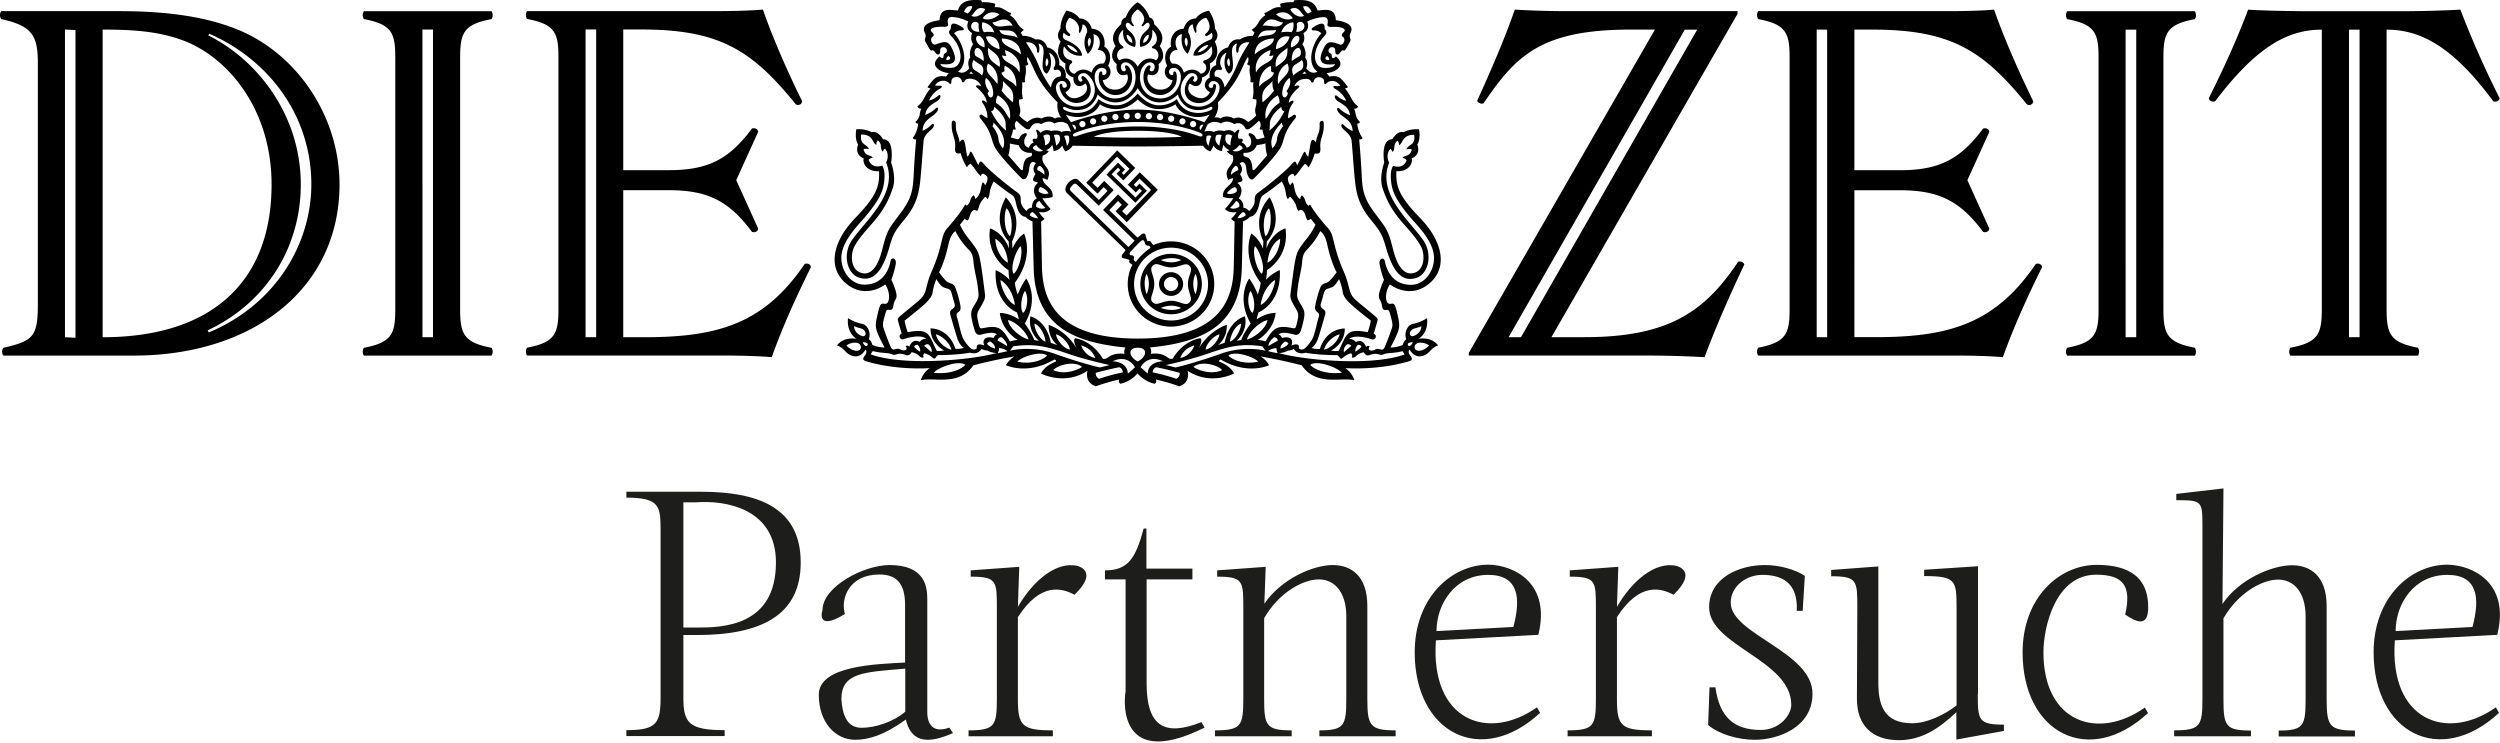
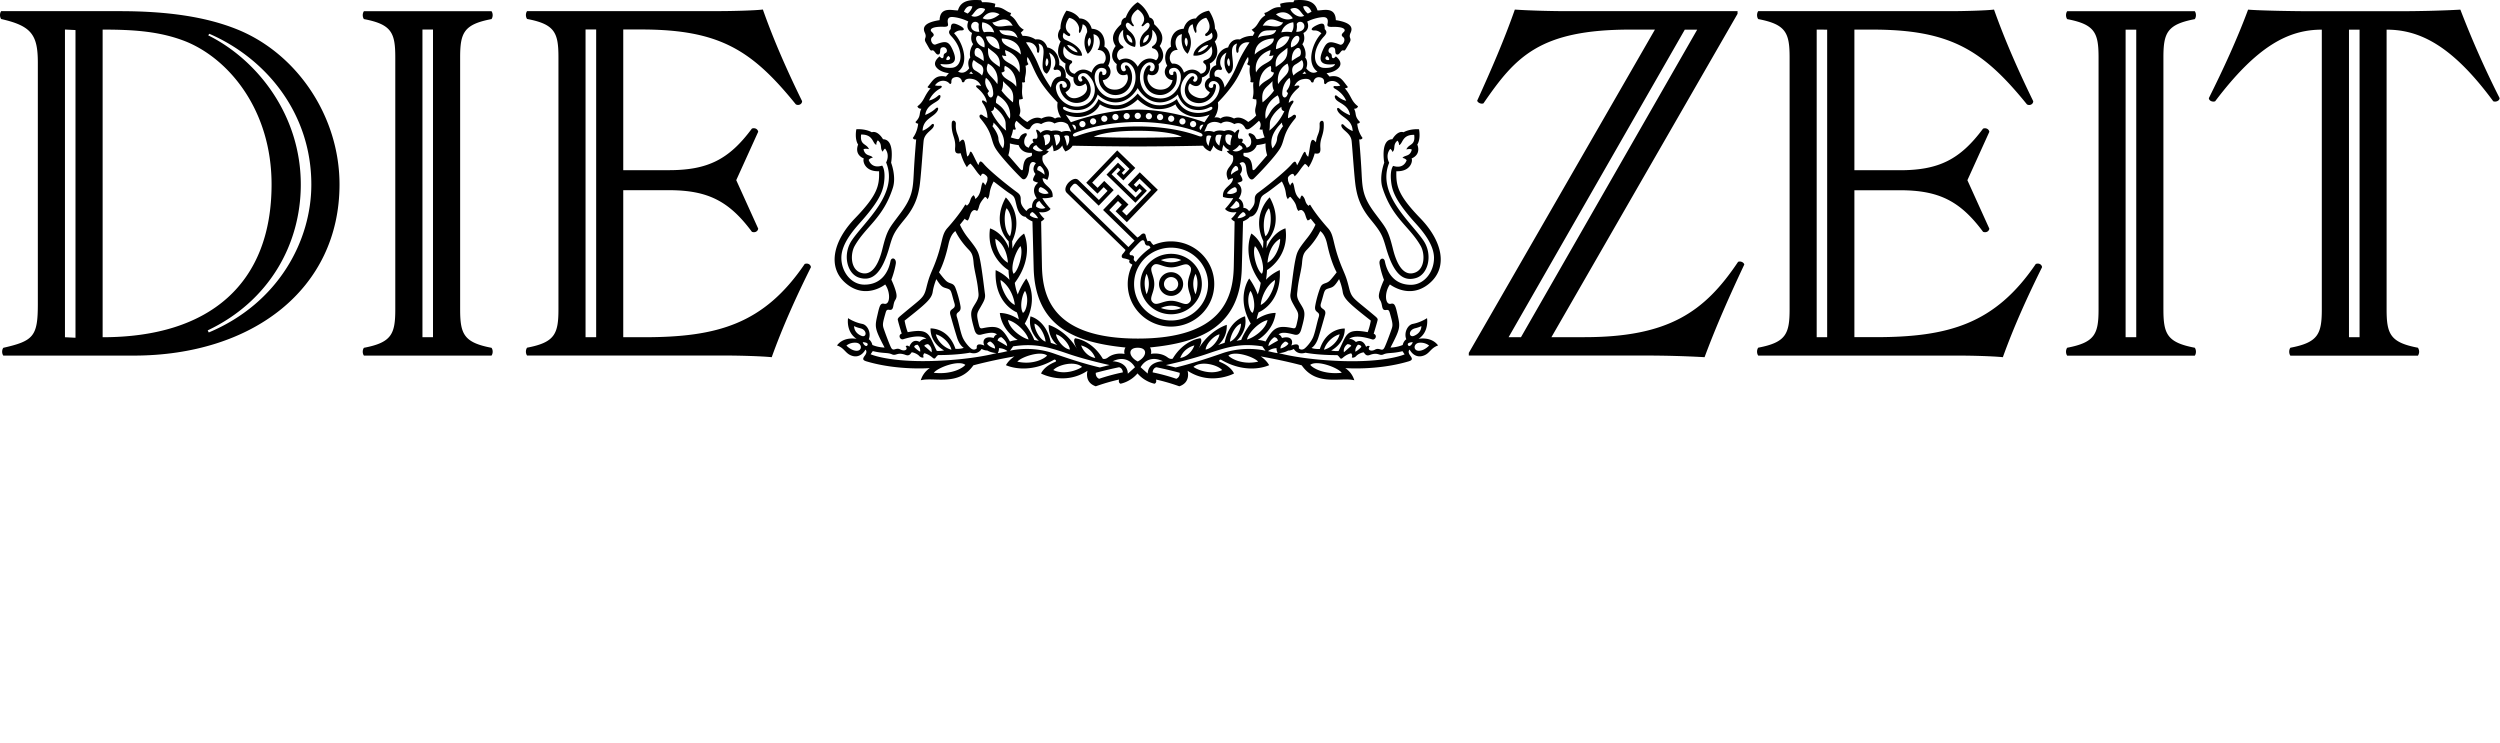
<svg xmlns="http://www.w3.org/2000/svg" width="1272" height="378">
  <g fill="none">
-     <path d="M347.7 323v32c0 12.8 2.8 16.5 21 16.5v3h-50v-3c15.3 0 17.4-3.4 17.4-16.5v-85.3c0-12.1-.5-16.5-17.4-16.5v-3h38c28.1 0 50.8 7.5 50.7 36.1 0 27-20.6 36.8-52.8 36.8h-6.9v-.1zm0-3.7h6.9c12.8 0 40.2-.5 40.2-33.1 0-27.6-25.8-31.8-40.9-30.6h-6.2v63.7zM484.9 373c-4.8 2.1-9.1 3.4-12.8 3.4-5.3 0-9.4-2.7-11.2-10.3-10.8 7.8-18.7 10.3-25.8 10.3-10.1 0-18.5-8.9-18.5-22.9 0-14.9 29.3-15.6 43.9-16.4v-29.2c0-9.6-3.2-15.6-13-15.6-15.8 0-19.9 12.6-17.6 20.1-15.3 9.4-11.4-2.3-11.4-2 0-11.9 21-22.9 34.1-22.9 17.2 0 19.2 10 19.2 17.1v58.1c0 3 1.1 11.2 11.2 7.5l1.9 2.8zm-46.5-2.7c6.9 0 16.2-3 22.2-8.2v-21.9c-20.6 1.8-32.5 1.8-32.5 15.5.5 8 2.8 14.6 10.3 14.6zm97.2 4.3h-42.8v-3c13.3 0 14.4-2.3 14.4-16v-46.2c0-13.7 0-16-13.3-16v-3.2l24.7-1.8-.7 20.4c7.3-12.8 19.4-23.6 30.6-20.8-.5 0 11 2.3-1.8 14.6-6.4-3.4-17.2-6.6-28.8 11.4v41.6c0 13.7 2.1 16 17.8 16v3h-.1zm47.8-85.3h23.3v5.5h-23.3v53c0 21.5 8.9 27.2 27.9 19.6l1.6 2.8c-47.5 23.6-40.2-19.7-40.2-18.3v-57.1h-10.5v-4.6c11.9 0 15.6-6.2 19.7-21.3h1.4v20.4h.1zm73.9 85.3h-39.1v-3c13.3 0 14.4-2.3 14.4-16v-46.2c0-13.7 0-16-13.3-16v-3.2l24.7-1.8-.7 18.8c8.5-12.6 24.7-19.7 34.8-19.7 9.4 0 17.6 5.5 17.6 20.8v47.3c0 13.7 1.4 16 14.4 16v3h-38.8v-3c12.6 0 13.7-2.3 13.7-16v-42c0-12.6-6.2-18.8-13.9-18.8-8.2 0-20.3 6.6-27.9 19.7v41.1c0 13.7 1.1 16 14 16v3h.1zM782.7 323l-52.1 2.8c-3 40.9 26.5 51.7 51.4 34.1l1.6 2.8c-29.9 27.7-63.8 10.3-63.8-30.8 0-28.1 19-44.6 37.5-44.6 13.1.2 31.9 9.4 25.4 35.7zm-51.8-1.9L770 319c3.9-14.6 2.8-26.5-12.8-26.5-17 0-26.3 14.9-26.3 28.6zm109.5 53.5h-42.8v-3c13.3 0 14.4-2.3 14.4-16v-46.2c0-13.7 0-16-13.3-16v-3.2l24.7-1.8-.7 20.4c7.3-12.8 19.4-23.6 30.6-20.8-.5 0 11 2.3-1.8 14.6-6.4-3.4-17.2-6.6-28.8 11.4v41.6c0 13.7 2.1 16 17.8 16v3h-.1zm73.8-63.8c.7-14.9-8.2-18.3-17.6-18.3-7.8 0-16 5.5-16 14.2 0 16 41.6 24.9 41.6 46.2 0 17.4-17.8 23.5-29.3 23.5-8.4 0-18.1-2.7-23.8-7.5l.7-19.2h3c2.1 15.5 9.8 21.7 23.1 21.7 9.6 0 15.5-7.6 15.5-12.8 0-22.8-41.8-30-41.8-49.6 0-14.9 15.1-21.5 28.4-21.5 7.5 0 15.5 2.3 20.3 5.5l-1.1 17.8h-3zm92.1 42.3c0 13.2.2 15.6 13.3 15.6v3.2l-24.2 4.4v-13.9c-9.1 8.4-17.6 14.2-29.3 14.2-13.5 0-21.3-7.5-21.3-21l.2-46.4c0-13.7 0-16-13.3-16V290l24-1.8v59.2c0 11.2 2.8 20.6 17.2 20.6 7.8 0 16.9-4.6 22.6-9.1v-49.8c0-13.7-.4-16-16.5-16v-3.2l27.4-1.8v65h-.1zM1093 309c0 10.3-5.9 7.6-11.7 3.7 3.2-14.2-.5-20.3-14.8-20.3-20.6 0-26.8 26.5-26.8 39.5 0 36.1 28.1 44.8 51.6 28.1l1.6 2.8c-29.9 27.7-63.8 10.3-63.8-30.8 0-28.1 18.8-44.6 37.7-44.6 11.3.1 26.2 2.7 26.2 21.6zm52.3 65.6h-39.1v-3c13.3 0 14.4-2.3 14.4-16v-87.1c0-13.7 0-14-13.3-14v-3.2l24-2.8-.5 58.8c8.4-12.6 25.2-19.7 35.4-19.7 9.4 0 17.6 5.5 17.6 20.8v47.3c0 13.7 1.4 16 14.4 16v3h-38.8v-3c12.6 0 13.7-2.3 13.7-16v-42c0-12.6-6.2-18.8-13.9-18.8-8.2 0-20.3 6.6-27.9 19.7v41.1c0 13.7 1.1 16 14 16v2.9zm125.3-51.6l-52.1 2.8c-3 40.9 26.5 51.7 51.4 34.1l1.6 2.8c-29.9 27.7-63.8 10.3-63.8-30.8 0-28.1 19-44.6 37.5-44.6 13.1.2 32 9.4 25.4 35.7zm-51.7-1.9l39.1-2.1c3.9-14.6 2.8-26.5-12.8-26.5-17.1 0-26.3 14.9-26.3 28.6z" fill="#1D1D1B" />
    <path d="M158.41 93.892c0 28.403-16.53 60.28-52.198 75.272l-.533-1.076c31.131-14.753 47.365-43.643 47.365-74.196 0-35.12-21.838-63.304-47.099-75.907l.534-.806c28.493 12.334 51.93 40.01 51.93 76.713zM94.797 21.211c22.09 9.109 43.377 35.121 43.377 72.632 0 50.383-31.399 77.74-85.954 77.74V15.058c15.448 0 29.264.807 42.577 6.153zM38.41 171.846l-5.36-.263V15.029l5.36.263v156.554zm134.335-78.003c0-34.584-21.556-66.48-51.887-78.814-16.485-6.69-36.44-9.348-59.863-9.348H.6c-.8 1.075-.8 2.926 0 4.002 15.448 3.494 18.65 8.033 18.65 22.25v122.776c0 16.366-2.135 18.755-17.553 22.25-.8 1.045-.8 2.926 0 3.972h66.238c60.633 0 104.81-33.987 104.81-87.088zm47.565 77.74h-5.367V15.029h5.367v156.554zm13.81-14.186V29.274c0-12.603 1.867-16.874 15.95-19.561.801-1.076.801-2.927 0-4.002H185.17c-.8 1.075-.8 2.926 0 4.002 14.113 2.687 15.952 6.958 15.952 19.561v128.123c0 12.573-1.869 16.873-15.952 19.562-.8 1.045-.8 2.926 0 3.972h64.903c.8-1.076.8-2.927 0-3.972-14.084-2.689-15.952-6.989-15.952-19.562zm69.207 14.156l-5.399.03V14.999h5.4v156.554zm89.328 10.184c5.574-15.53 12.483-30.821 19.955-45.813-.267-1.613-1.839-2.12-3.173-1.613-20.755 30.582-44.444 37.272-81.684 37.272h-10.645V96.77h23.157c19.687 0 30.598 5.376 42.31 21.174 1.334.538 2.935 0 3.202-1.612L374.6 91.662l11.178-24.638c-.267-1.344-1.601-2.15-3.202-1.613-11.712 15.829-22.593 21.175-42.31 21.175h-23.157V14.999h9.043c39.909 0 56.394 10.452 78.75 38.078 1.334.806 3.202 0 3.202-1.613-7.472-15.26-14.38-30.79-19.954-46.62-4.003.538-16.752.807-21.556.807h-98.407c-.8 1.075-.8 2.927 0 4.002 14.114 2.658 15.952 6.958 15.952 19.562v128.122c0 12.574-1.868 16.874-15.952 19.562-.8 1.075-.8 2.926 0 4.002h102.914c5.337.03 16.248.298 21.555.836zm199.573-37.212c0-1.971 1.63-3.554 3.619-3.554 2.011 0 3.613 1.613 3.613 3.554 0 1.97-1.63 3.553-3.613 3.553-1.99 0-3.62-1.582-3.62-3.553zm-2.52 0c0 3.345 2.757 6.032 6.139 6.032 3.376 0 6.133-2.717 6.133-6.032 0-3.345-2.757-6.033-6.133-6.033-3.382 0-6.14 2.688-6.14 6.033zm-6.32 5.166s-2.22-5.585 0-10.393c2.614 5.496 0 10.393 0 10.393zm3.914-5.166c0-4.51-2.902-7.437-.74-9.348 1.931-2.18 4.833.866 9.313.866 4.475 0 7.412-2.927 9.337-.747 2.167 1.911-.798 4.749-.798 9.258 0 4.51 2.902 7.437.74 9.349-1.925 2.18-4.833-.867-9.307-.867-4.48 0-7.417 2.927-9.342.777-2.162-1.941.797-4.808.797-9.288zm3.382 12.185s4.89-2.628 10.32 0c-4.776 2.24-10.32 0-10.32 0zm10.32-24.4c-5.43 2.628-10.32 0-10.32 0s5.544-2.21 10.32 0zm7.295 7.018c2.22 4.808 0 10.393 0 10.393s-2.613-4.927 0-10.393zm-28.078 5.197c0 8.511 6.995 15.38 15.626 15.38 8.625 0 15.654-6.898 15.654-15.38 0-8.512-7-15.38-15.654-15.38-8.66 0-15.626 6.868-15.626 15.38zM545.41 94.53c.593-.627 1.364-1.762 2.727-.448l10.882 10.573 7.622-7.945-4.805-4.659-3.38 3.524-2.758-2.658 12.631-13.2 6.377 6.212-2.937 3.046-1.012-.985 1.665-1.732-3.59-3.495-5.84 6.093 14.708 14.305 5.839-6.093-3.763-3.643-1.665 1.732-1.243-1.195 2.937-3.076 5.896 5.734-12.51 13.022-2.283-2.21 3.26-3.375-5.307-5.166-7.618 7.944 16.041 15.62-3.145 3.254-29.144-28.342c-.89-.866-.771-1.582.415-2.837zm29.978 33.39c.92-.986 2.902-3.136 4.03-4.271 1.098-1.105 1.959-1.822 2.606-1.165.654.657.15 1.255 1.012 2.12.861.867 1.601-.417 2.312 1.524-5.04 3.494-7.41 7.137-7.41 7.137-2.076-1.254-.388-1.97-1.157-2.896-.71-.866-1.306-.15-1.867-.747-.33-.388-.243-.956.474-1.703zm1.63 16.605c0-10.244 8.417-18.517 18.829-18.517 10.405 0 18.822 8.303 18.822 18.517 0 10.244-8.417 18.546-18.822 18.546-10.412 0-18.829-8.302-18.829-18.546zm-33.328-51.637c-1.245 1.314-2.431 3.763-.89 5.256l29.86 29.029s-.301.836-1.278 1.852c-.977 1.015-.862 2.27.387 2.419 1.243.15 2.995.866 2.995.866s-.804 1.254.74 1.941c.208.09.416.239.653.478a21.26 21.26 0 0 0-2.37 9.766c0 11.976 9.839 21.682 21.996 21.682 12.157 0 22.03-9.706 22.03-21.682 0-11.976-9.844-21.683-22.03-21.683a22.03 22.03 0 0 0-8.891 1.852c-.445-.388-.89-.836-1.07-1.165-.71-1.522-1.925-.687-1.925-.687s-.774-1.731-.982-2.986c-.208-1.254-1.451-1.344-2.428-.328-.977 1.015-1.78 1.343-1.78 1.343l-14.321-13.947 4.446-4.629 1.96 1.912-3.174 3.314 5.724 5.556 15.77-16.456-9.192-8.93-6.076 6.331 4.064 3.943 1.897-1.971 1.185 1.165-3.26 3.374-12.159-11.827 3.261-3.375 1.186 1.165-1.897 1.972 3.44 3.344 6.076-6.33-9.192-8.93-15.77 16.455 5.721 5.555 3.173-3.315 1.957 1.912-4.418 4.628-10.377-10.094c-1.513-1.493-3.766-.09-5.04 1.225zm185.932 38.377c0 7.197-5.04 13.648-11.741 13.648-8.423 0-12.128-6.152-13.256-11.916-.474-2.42-3.167-1.524-2.693 1.284.682 4.151 2.248 8.123 2.248 8.123s-1.121 2.27-2.011 5.167c-.89 2.867-.74 3.912.086 5.226 1.422 2.27.388 5.316 2.995 4.928 1.572-.239 1.601.478 2.254 2.808 1.422 5.017 1.128 5.226.15 8.033-.982 2.808-2.67 7.258-3.323 8.423-1.214 2.21-2.4-.389-4.74.925-1.932 1.075-4.157.239-2.643-1.672 0 0-1.034-.777-1.867.299 0 0-1.422-4.54-5.191-2.51 0 0-1.81-1.97-3.469-1.433 0 0 1.902-3.016 11.741.09 1.573.507 2.88-2.12.775-2.867 0 0 1.572-5.227 1.81-6.212.202-.986.682-1.255-1.07-2.718-11.001-9.318-11.891-8.81-13.313-14.545-1.422-5.764-2.134-6.75-3.914-11.14-4.596-11.438-3.44-15.35-6.7-19.024-6.7-7.496-9.105-11.975-9.105-11.975s-.59-.09-.74.597c-2.341-1.733-1.272-3.644-3.468-5.376 0 0-.77.448-.92 1.911-3.381-2.509-2.549-6.839-3.827-8.481 0 0-.826.388-1.214 1.582 0 0-1.127-1.97-1.127-2.807 0-.836-.445-1.374.977-2.509 1.428-1.134 1.96-.686 2.347.598 2.104-1.732 3.081-4.152 5.278-6.362 0 0 1.064.448 1.804 1.822 0 0 1.96-2.658 3.173-7.137 2.018.388 3.087 0 2.88-2.718-.446-5.167 2.017-6.362 1.716-12.514-.086-2.21-2.19-1.433-2.104.299.237 4.928-1.364 5.017-1.867 9.318-2.995-3.793-2.642 1.523-3.914 7.287 0 0-.803-.329-1.214-1.672-.774-2.51-1.723 1.373-4.451 6.062-.682-1.732-.827-2.897-2.931-.388-2.11 2.509-9.666 8.99-16.932 14.335-2.787 2.061-.977 3.763-2.197 6.302-.827 1.732-2.4 3.106-2.4 3.106s-.976-1.733-2.878-1.672c0 0 .445-3.405-2.399-4.779 0 0 3.619-4.63-.682-7.944 2.642-.896 3.56-.598 1.364-4.48 0 0 2.4-2.36-.237-5.466 2.492-1.731 3.26.628 3.469 2.957.294 3.345 1.96 6.451 3.763 4.779 1.96-1.822 10.914-11.14 13.406-15.381 2.491-4.241 1.214-7.496 7.59-15.082 1.185-1.404.03-2.718-1.22-1.583-.768.687-2.34 1.344-2.34 1.344s-.209-3.942 2.34-7.496c1.041-1.463.15-2.27-1.954-.299 0 0-.294-3.195 4.747-7.496 1.358-1.165.439-1.822-1.902-.986 0 0 .982-2.896 4.15-3.554 3.174-.686 4.122.538 4.301 1.135.15.598 1.278.777 1.336 0 .086-.746.977-2.508 3.231-2.12 2.255.388 2.104 1.881 2.104 2.568s.475 1.314 1.128.538c1.127-1.344 4.746-2.33 7.087 1.135 0 0-1.422.388-2.491.209-1.07-.15-1.486.657-.058 1.433 4.266 2.42 5.573 6.063 5.573 6.063s-2.168-.328-4.596-2.419c-1.07-.896-1.63.09-.833 1.434 1.365 2.27 6.643 2.807 7.382 8.332 0 0-3.08-1.135-5.277-3.255-1.006-.986-1.689-.299-1.064.985 1.717 3.494 7.44 4.032 7.677 10.304 0 0-2.255-.747-4.446-3.017-1.07-1.135-1.96 0-.74 1.583 1.214 1.583 4.296 3.106 4.654 6.511.387 3.404 1.364 18.875 2.104 23.414.77 4.54 2.047 9.767 7.382 16.307 5.336 6.51 6.11 7.974 7.914 14.245 3.978 14.037 8.955 17.59 15.274 15.77 6.312-1.822 8.746-11.827 3.913-19.025-6.463-9.616-24.02-23.713-17.464-39.66 0 0-2.197-3.645.532-7.049 0 0 .832.538 1.127 1.583 1.723-1.523 0-3.704 2.55-5.764 0 0 .89.896.774 2.27 2.012-.538 1.422-5.376 7.735-5.227.682 5.615-2.694 4.39-4 7.436 0 0 1.954-.537 2.786.09-.977 3.793-3.619 2.568-4.746 4.24 0 0 1.278.09 2.11 1.136 0 0-1.278 4.719-6.85 2.897 0 0-1.573 1.672-1.128 7.048.417 5.077 1.66 9.766 11.21 20.697 3.376 3.763 10.7 11.378 10.7 19.114zM673.554 34.53c-5.544-.299-6.492-8.99.18-16.068 1.572-1.672 1.335-2.568.294-3.644-.087-2.03-.087-3.882-4-2.03-3.469 1.642-3.174 2.807-1.156 2.717 2.017-.09 3.468 1.464 3.468 1.464s-3.353 3.225-4.711 8.9c-1.931 8.004 2.694 10.542 2.694 10.542s-2.787 2.12-5.689-1.642c0 0 1.33-3.316-.566-5.496 0 0 1.07-3.106-1.451-6.809 0 0 1.838-1.852.56-5.674 0 0 3.677-1.553 1.931-5.824 0 0 3.527-1.882 7.764-2.24 2.405-.18 2.995 1.075 2.613 3.196-.208 1.075-.3 1.821 2.22 1.762 6.081-.21 7.324 1.343 5.989 2.628-.948.896-1.538 1.613-.295 2.568 1.544 1.165-.029 4.45-1.717 3.793-5.099-1.941-6.613-1.762-8.573 2.718-1.983 4.48-2.457 8.302 6.168 7.227-.029-.03-.179 2.21-5.723 1.912zm2.7-4.062c-1.243.478-2.873-.627-1.07-1.971 1.365.866 1.07 1.971 1.07 1.971zm-8.955-24.49l-1.867.926c-2.046-1.583-2.399-3.584-2.399-3.584 2.96-1.135 4.266 2.658 4.266 2.658zm-3.705 2.061c-3.082 1.673-6.822-1.881-7.024-3.464 4.208-1.852 5.07 1.881 7.024 3.464zm-5.81 1.225s-3.353 2.329-8.567-1.972c.029 0 4.861-3.315 8.567 1.972zm-4.925 2.06c-1.868 3.942-6.816 1.135-10.377 1.792 3.56-6.361 8.243-1.224 10.377-1.792zm-3.527 3.943c-1.214 3.882-6.255 1.881-9.342 4.061 1.752-5.196 5.579-3.404 9.342-4.061zm-1.214 4.33c.087 4.032-6.463 4.6-9.694 8.153.086-8.332 9.694-8.153 9.694-8.153zM637.296 50.12s.827.568 1.868.389c.653 3.554-1.486 4.688 0 8.182 0 0-1.307 1.762-4.093 3.375 0 0-3.677-3.464-7.203-1.762 0 0-3.827-2.33-6.908 0 0 0-1.128-.925-3.058-.477 0 0 2.491-3.286 1.751-7.736 0 0 4.683-4.54 8.423-10.154 3.705-5.614 4.74-10.124 6.908-12.961 0 0 .74 1.821-.474 3.583 0 0 .56.747 1.48.837-.74 4.48.74 5.704.18 8.243 0 0 .652.477 1.572.179-.446 2.867.56 4.57-.446 8.302zm-1.543-28.551s-2.636 3.823-4.746 8.004c-2.104 4.151-2.4 7.018-7.943 14.992 0 0-.596-5.674-4.833-5.585-1.012-2.12.503-3.942 2.4-3.434.89.239 1.514-.329.803-1.404-1.099-1.732-.92-5.704 2.607-7.376 0 0-2.908 6.72 1.127 10.721 0 0 2.226-.478 2.162-4.45-.058-4.898-1.983-9.706 2.11-10.9 0 0-.861 1.881-.33 4.24.209.807 1.128.628 1.07-.806-.058-1.434 1.63-4.57 5.573-4.002zm-10.435 12.185c-.948-.627-1.456-3.016-.208-4.151.77 1.045.977 3.464.208 4.151zm-4.832 11.439c-.862 6.092-7.18 10.542-13.73 8.63-6.584-1.94-8.36-10.422-2.463-15.768 2.342-2.12 6.053.15 4.718 2.747-.804 1.553-2.613.538-1.66-.537.677-.747 0-2.3-1.543-.926-4.035 3.614-4.388 10.751 1.543 12.693 5.897 1.941 11.088-2.867 11.354-8.213.058-1.225-1.45-1.732-1.45-.06s-2.995 1.165-2.11-.926c1.219-3.046 5.872-1.403 5.34 2.36zm-11.001-18.577c.797-1.881 3.318-3.673 5.306-3.733-.474 1.583-3.381 3.674-5.306 3.733zm-7.117 10.364s-1.185-5.018-5.96-4.6c-2.399-2.15-1.185-7.227 2.844-6.958-2.104-3.196-1.242-7.556 2.14-8.034 0 0-1.336 6.63 2.844 9.975 0 0 3.59-4.808.323-11.02 0 0-.202-3.286 2.313-4.002 0 0 .271 2.867 1.335 4.27.33.418.711-.298.474-1.612-.324-1.733 1.601-5.346 5.041-5.944 0 0 3.977 4.928-.208 8.004-.682.508-.266 1.613.653 1.195 1.544-.657 2.312-1.672 2.312-1.672s1.515 2.717-.976 3.733c-8.69 3.554-8.302 7.944-8.302 7.944s5.457 1.075 9.163-4.749c1.064 3.405.208 6.153-3.26 7.078-1.041.27-1.22 1.195-.272 1.792 1.457.926 1.393 4.66-1.925 5.137.029.06-3.232-4.36-8.539-.537zm1.394-13.23c-1.243-1.613-1.243-3.674-.388-4.6 1.07.717 1.249 2.867.388 4.6zM596.2 34.71c2.405-.747 3.763.956 4.33 2.538 1.509 4.54-2.729 14.425-12.273 12.633-8.925-1.672-9.608-12.125-6.706-15.978 3.324-4.42 7.504-1.343 5.4 1.882-.862 1.075-2.434.209-1.868-.806.977-1.792-.502-2.42-1.722-.807-3.11 4.152-1.602 12.096 4.451 13.828 5.717 1.643 9.544-2.867 10.406-5.197.861-2.33.769-6.809-.74-6.42-1.07.268 0 1.463-.862 1.731-1.81.598-2.786-2.687-.416-3.404zm-22.886-17.053c1.185.12 2.994 2.15 2.786 4.061-2.104-.12-3.174-3.195-2.786-4.061zm8.33 4.091c-.18-1.941 1.601-3.942 2.786-4.061.416.836-.653 3.912-2.786 4.061zm6.52 8.93c-2.52-1.553-6.549-1.463-9.278 3.285-2.7-4.748-6.763-4.808-9.284-3.285-2.312-1.732-1.121-5.465 1.336-6.003 1.127-.239.653-.986.121-1.344-3.26-2.06-1.93-6.54.474-8.153-1.012 8.034 5.96 8.69 5.96 8.69s1.66-4.21-2.67-7.944c-2.134-1.851-2.521-3.494-1.394-4.27.653-.478 1.723.746 2.405 1.344.798.717 1.451.298.798-.538-3.26-4.27 2.254-7.675 2.254-7.675s5.486 3.404 2.22 7.675c-.618.836 0 1.255.804.538.682-.598 1.717-1.792 2.399-1.344 1.127.776.746 2.419-1.393 4.27-4.324 3.734-2.665 7.945-2.665 7.945s6.966-.687 5.96-8.691c2.399 1.613 3.705 6.092.474 8.153-.538.329-1.012 1.075.115 1.344 2.492.538 3.677 4.27 1.365 6.003zm-11.92 3.225c2.908 3.853 2.226 14.276-6.7 15.978-9.546 1.792-13.785-8.093-12.274-12.633.534-1.582 1.928-3.285 4.3-2.538 2.372.746 1.394 4.002-.386 3.404-.86-.298.208-1.463-.86-1.732-1.512-.388-1.6 4.062-.74 6.421.859 2.33 4.684 6.87 10.406 5.197 6.046-1.732 7.561-9.676 4.445-13.828-1.214-1.613-2.723-.985-1.717.807.56 1.015-1.006 1.881-1.867.806-2.104-3.225 2.075-6.302 5.394-1.882zm-27.928-7.287c-1.927-.06-4.832-2.15-5.307-3.733 1.987.06 4.477 1.852 5.307 3.733zm13.046 5.734c-4.773-.388-5.96 4.6-5.96 4.6-5.307-3.793-8.568.597-8.568.597-3.32-.478-3.38-4.211-1.927-5.137.949-.627.77-1.523-.267-1.792-3.44-.955-4.3-3.673-3.262-7.078 3.707 5.824 9.162 4.749 9.162 4.749s.386-4.39-8.302-7.944c-2.49-1.016-1.008-3.734-1.008-3.734s.8 1.016 2.313 1.673c.919.418 1.334-.687.652-1.195-4.18-3.076-.207-8.004-.207-8.004 3.469.598 5.366 4.211 5.04 5.944-.237 1.314.148 2.03.475 1.612 1.067-1.403 1.334-4.27 1.334-4.27 2.52.746 2.312 4.001 2.312 4.001-3.261 6.213.326 11.02.326 11.02 4.181-3.344 2.847-9.974 2.847-9.974 3.38.478 4.24 4.808 2.105 8.034 4.15-.3 5.337 4.778 2.935 6.898zm-7.353-8.6c-.86-1.733-.652-3.883.386-4.6.89.926.89 2.987-.386 4.6zm-.534 14.275c5.9 5.346 4.122 13.828-2.46 15.769-6.553 1.941-12.868-2.539-13.728-8.631-.534-3.763 4.121-5.406 5.367-2.42.889 2.091-2.106 2.629-2.106.926 0-1.672-1.512-1.164-1.453.06.267 5.346 5.426 10.154 11.356 8.213 5.9-1.941 5.574-9.079 1.542-12.693-1.542-1.344-2.194.21-1.542.926.92 1.075-.86 2.06-1.66.538-1.364-2.539 2.342-4.779 4.684-2.688zm-13.935.955c-4.21-.089-4.833 5.585-4.833 5.585-5.514-7.974-5.81-10.84-7.946-14.992-2.105-4.151-4.744-8.004-4.744-8.004 3.944-.567 5.634 2.568 5.574 4.002-.059 1.434.86 1.643 1.068.806.534-2.359-.297-4.24-.297-4.24 4.092 1.194 2.165 6.002 2.105 10.9-.059 3.972 2.165 4.45 2.165 4.45 4.032-4.002 1.126-10.721 1.126-10.721 3.5 1.702 3.707 5.644 2.61 7.376-.682 1.075-.09 1.643.8 1.404 1.868-.508 3.38 1.314 2.372 3.434zm-7.086-5.226c-.77-.687-.563-3.106.178-4.151 1.275 1.135.771 3.524-.178 4.151zm-10.674-.328c.95-.09 1.483-.837 1.483-.837-1.216-1.792-.475-3.583-.475-3.583 2.164 2.837 3.202 7.346 6.909 12.961 3.735 5.615 8.42 10.154 8.42 10.154-.741 4.45 1.779 7.735 1.779 7.735-1.957-.477-3.083.478-3.083.478-3.113-2.33-6.909 0-6.909 0-3.528-1.672-7.205 1.762-7.205 1.762-2.787-1.582-4.091-3.374-4.091-3.374 1.482-3.525-.653-4.63 0-8.184 1.038.18 1.868-.388 1.868-.388-1.008-3.733 0-5.435-.475-8.273.92.3 1.571-.179 1.571-.179-.533-2.568.98-3.793.208-8.272zm-2.401-5.675c-3.262-3.554-9.815-4.121-9.696-8.153-.03 0 9.606-.18 9.696 8.153zm-1.572-8.422c-3.083-2.21-8.124-.179-9.34-4.061 3.736.657 7.56-1.135 9.34 4.061zm-2.52-6.212c-3.528-.657-8.51 2.15-10.377-1.792 2.164.568 6.849-4.57 10.377 1.792zm-6.73-5.824c-5.19 4.301-8.57 1.972-8.57 1.972 3.736-5.287 8.57-1.972 8.57-1.972zm-7.354-2.717c-.178 1.583-3.943 5.137-7.027 3.464 1.957-1.583 2.847-5.316 7.027-3.464zM494.74 3.32s-.386 2.001-2.402 3.584l-1.868-.926s1.305-3.793 4.27-2.658zm-2.076 7.616c-1.72 4.27 1.928 5.824 1.928 5.824-1.246 3.823.563 5.674.563 5.674-2.49 3.674-1.453 6.81-1.453 6.81-1.927 2.18-.563 5.495-.563 5.495-2.876 3.793-5.693 1.642-5.693 1.642s4.625-2.538 2.698-10.542c-1.364-5.675-4.714-8.9-4.714-8.9s1.452-1.553 3.469-1.463c2.016.09 2.313-1.076-1.156-2.718-3.914-1.852-3.885 0-4.003 2.03-1.068 1.076-1.305 1.972.296 3.644 6.701 7.078 5.722 15.77.178 16.068-5.544.298-5.692-1.942-5.692-1.942 8.628 1.076 8.153-2.747 6.167-7.227-1.987-4.48-3.47-4.659-8.599-2.718-1.72.657-3.261-2.628-1.72-3.793 1.246-.955.653-1.672-.296-2.568-1.335-1.254-.089-2.807 5.99-2.628 2.52.09 2.4-.687 2.223-1.762-.385-2.12.207-3.405 2.61-3.196 4.239.388 7.767 2.27 7.767 2.27zm-10.08 17.531c1.838 1.344.207 2.479-1.068 1.971 0 .03-.297-1.075 1.067-1.971zm.355 13.887c.652.777 1.127.15 1.127-.537s-.148-2.21 2.105-2.569c2.253-.388 3.172 1.374 3.232 2.12.089.777 1.216.598 1.334 0 .148-.596 1.127-1.821 4.3-1.134 3.172.687 4.12 3.554 4.12 3.554-2.342-.836-3.261-.18-1.867.985 5.04 4.33 4.744 7.497 4.744 7.497-2.106-1.971-2.995-1.135-1.957.298 2.55 3.554 2.342 7.497 2.342 7.497s-1.572-.687-2.342-1.344c-1.245-1.105-2.402.179-1.216 1.582 6.404 7.586 5.1 10.841 7.59 15.083 2.49 4.24 11.445 13.558 13.402 15.38 1.808 1.673 3.469-1.433 3.765-4.778.208-2.33.979-4.69 3.47-2.957-2.64 3.106-.238 5.465-.238 5.465-2.194 3.853-1.275 3.554 1.364 4.48-4.3 3.345-.682 7.944-.682 7.944-2.846 1.374-2.401 4.779-2.401 4.779-1.898-.09-2.876 1.672-2.876 1.672s-1.572-1.374-2.402-3.106c-1.216-2.538.593-4.24-2.194-6.301-7.265-5.346-14.825-11.827-16.93-14.336-2.105-2.508-2.254-1.373-2.935.389-2.699-4.72-3.677-8.572-4.448-6.063-.385 1.344-1.216 1.673-1.216 1.673-1.274-5.765-.889-11.08-3.913-7.288-.534-4.33-2.105-4.39-1.868-9.318.089-1.732-2.017-2.508-2.105-.298-.297 6.152 2.194 7.347 1.72 12.513-.238 2.718.83 3.106 2.846 2.718 1.215 4.48 3.172 7.138 3.172 7.138.771-1.374 1.81-1.822 1.81-1.822 2.193 2.21 3.172 4.629 5.277 6.36.385-1.283.919-1.731 2.342-.596 1.423 1.135.979 1.672.979 2.509 0 .836-1.127 2.807-1.127 2.807-.386-1.225-1.186-1.583-1.186-1.583-1.275 1.672-.445 6.003-3.855 8.482-.148-1.434-.89-1.911-.89-1.911-2.193 1.732-1.126 3.643-3.468 5.375-.149-.687-.771-.597-.771-.597s-2.402 4.48-9.102 11.976c-3.262 3.674-2.106 7.585-6.702 19.024-1.778 4.39-2.49 5.376-3.913 11.14-1.423 5.764-2.343 5.226-13.313 14.545-1.72 1.463-1.275 1.732-1.067 2.717.207.986 1.809 6.212 1.809 6.212-2.106.747-.83 3.375.77 2.867 9.844-3.106 11.742-.09 11.742-.09-1.661-.537-3.47 1.434-3.47 1.434-3.765-2.03-5.188 2.509-5.188 2.509-.83-1.075-1.868-.299-1.868-.299 1.512 1.882-.712 2.718-2.639 1.673-2.342-1.284-3.528 1.284-4.744-.926-.622-1.165-2.342-5.615-3.32-8.422-.979-2.807-1.276-3.017.148-8.034.682-2.33.682-3.046 2.253-2.808 2.61.389 1.571-2.658 2.995-4.927.83-1.314.978-2.36.089-5.227-.92-2.897-2.046-5.166-2.046-5.166s1.572-3.943 2.253-8.124c.445-2.807-2.223-3.703-2.698-1.284-1.127 5.764-4.803 11.916-13.253 11.916-6.7 0-11.742-6.45-11.742-13.648 0-7.735 7.324-15.351 10.674-19.174 9.547-10.9 10.793-15.62 11.208-20.696.445-5.376-1.127-7.049-1.127-7.049-5.574 1.822-6.849-2.897-6.849-2.897.83-1.075 2.105-1.134 2.105-1.134-1.127-1.673-3.765-.448-4.744-4.241.83-.597 2.787-.09 2.787-.09-1.274-3.016-4.655-1.822-4.002-7.436 6.315-.15 5.722 4.689 7.768 5.226-.148-1.374.741-2.27.741-2.27 2.55 2.031.83 4.241 2.55 5.764.297-1.075 1.127-1.583 1.127-1.583 2.698 3.405.533 7.049.533 7.049 6.553 15.918-10.97 30.014-17.463 39.66-4.833 7.199-2.402 17.203 3.913 19.025 6.316 1.822 11.297-1.732 15.27-15.769 1.779-6.302 2.55-7.735 7.887-14.246 5.337-6.51 6.612-11.737 7.383-16.306.74-4.54 1.72-20.01 2.105-23.415.385-3.404 3.469-4.927 4.655-6.51 1.215-1.583.326-2.718-.742-1.583-2.194 2.27-4.447 3.016-4.447 3.016.207-6.301 5.93-6.809 7.68-10.303.622-1.284-.03-1.971-1.068-.986-2.194 2.12-5.278 3.256-5.278 3.256.771-5.525 6.02-6.063 7.383-8.333.8-1.344.237-2.36-.83-1.433-2.432 2.12-4.596 2.419-4.596 2.419s1.275-3.644 5.575-6.063c1.422-.806.978-1.583-.09-1.433-1.067.149-2.49-.21-2.49-.21 2.49-3.434 6.108-2.449 7.234-1.075zm-17.79 134.156s0-1.016 1.72-1.106c0 0 1.601 1.524 1.305 3.554 0 0-1.72-.925-3.024-2.448zm-11.355 3.762c2.224 1.016 2.609-1.314 6.937.3 1.572.566 2.224 0 3.114-1.315 1.008 0 3.024.896 3.914 1.911.86.956 2.52 1.016 2.105.3-.416-.718.385-1.733.385-1.733s2.016.299 4.24 2.24c1.453 1.254 1.305-.3 2.817-1.314 10.466 0 16.189-1.225 16.189-1.225 4.328 1.314 5.93-1.911 5.93-1.911 1.6.896 2.905.806 2.905.806 2.105 1.225 4.714 1.314 4.714 1.314s-10.762 3.136-30.48 3.943c-24.134.985-33.593-3.345-33.593-3.345l1.098-1.613c5.485 1.344 7.5.627 9.725 1.642zm21.318 9.408c1.927-2.628 12.66-6.69 16.04-4.031-1.067 1.403-6.493 5.047-16.04 4.031zm28.849-15.888s2.52 1.523 2.312 3.553c0 0-2.727-.597-4.032-2.418 0-.03.504-1.135 1.72-1.135zm-27.811-3.703c3.469.895 7.175 4.539 7.945 7.854-3.469-.866-7.056-4.181-7.945-7.854zm-3.974 5.017s2.313 1.404 1.81 4.151c0 0-1.305-1.224-3.737-3.255.03 0 .238-.806 1.927-.896zm-10.318-6.093c-1.067-2.688-1.6-5.883-1.6-5.883 10.792-8.512 13.757-11.08 14.29-14.574.534-3.494 1.868-6.541 1.868-6.541 2.669 4.27 3.35 4.092 5.575 4.809 2.223.716 1.778 1.373 3.646 7.525 1.068 3.495-3.142 2.15-2.075 5.914a409.521 409.521 0 0 0 3.38 11.498c1.334 4.18 3.439 5.197 3.439 5.197-1.6.716-4.24.537-4.24.537-3.646-10.9-12.69-10.393-12.69-10.393-.088 7.795 6.909 11.17 6.909 11.17-1.869.448-3.706.268-3.706.268-4.21-8.183-3.41-11.677-14.796-9.527zm45.423 1.135c-1.304.388-1.72 1.822-1.72 1.822-4.476-1.255-5.988 1.224-4.714 3.853-4.714-1.912-3.824 1.314-3.824 1.314s-.92 1.314-2.61.418c-.918-.508-3.616-3.345-4.714-6.093-1.097-2.747-1.808-6.988-2.817-10.124-1.008-3.136 2.402-1.822 1.81-5.555-.416-2.569-1.513-6.69-2.61-9.438-1.097-2.717-2.906-1.612-4.921-3.643-1.424-1.434-3.41-4.151-3.41-4.151s2.698-4.45 4.832-14.276c1.157-5.406 3.529-6.69 3.529-6.69s1.927 4.45 6.73 9.408c1.601 1.642 2.224 2.927 2.52 6.69.297 3.763 1.81 8.511 2.313 13.887.237 2.42.711 3.464-1.423 6.869-2.52 4.062-2.906 4.66-.504 13.17.682 2.42 1.779 3.077 3.528 2.629 4.27-1.105 6.375-1.314 8.005-.09zm.297 3.136s.208-1.612 1.927-1.732c0 0 2.906 2.03 2.906 4.54 0 .03-2.135-1.375-4.833-2.808zm.089 6.391s.712-1.224.593-2.538c0 0 2.52 0 4.329 1.523 0 0-3.113.806-4.922 1.015zm-1.186-58.178c5.01 2.897 6.197 9.438 6.345 12.185-4.98-2.747-6.671-10.303-6.345-12.185zm7.383-1.314c-3.232-2.986-3.173-11.826-1.69-14.245 3.38 3.792 2.876 11.618 1.69 14.245zm5.396 5.048c1.601 3.733-1.275 12.782-3.558 14.066-1.927-3.315 1.364-12.095 3.558-14.066zm-2.936 29.925c-4.743-2.3-7.56-10.841-7.204-12.693 5.159 3.405 7.026 9.975 7.204 12.693zm-2.46 18.606c-4.003-7.078-6.019-8.362-13.55-6.84-1.839.389-1.868.18-2.728-3.732-.86-3.913-.178-4.271 1.542-7.347 1.393-2.45 2.372-4.002 2.016-6.302-.326-2.3-1.453-12.095-2.372-16.725-.92-4.629-1.127-5.345-6.286-11.856-2.668-3.375-4.062-6.63-4.062-6.63l2.461-3.076c.504.776 1.512.925 1.512.925 1.275-1.522.949-4.12 2.965-5.226.86-.268 1.78.418 1.78.418 1.63-2.3.088-2.718 4.002-7.167.86.09 1.275 1.194 1.275 1.194 1.69-2.12.267-3.673 3.143-9.049 2.372 1.703 5.782 4.54 8.302 6.152 2.52 1.613 2.342 2.001 3.38 6.212 1.452 5.914 4.566 5.555 4.566 5.555.86 1.344 3.499 2.39 3.499 2.39l.622 23.772c.77 30.105 21.407 37.87 46.7 40.378-1.011 1.702-.445 3.285-.445 3.285s-4.717-1.075-8.51 1.822c-1.484 1.135-2.58.597-2.58.597-5.752-9.646-14.054-10.392-14.054-10.392-1.216.895.03 3.732.948 5.435.267.418.505.866.771 1.314 0 0-.355-.567-.77-1.314-5.694-9.736-14.41-12.245-14.41-12.245-.267 6.9 4.417 10.244 4.417 10.244l-3.32-1.105c-2.283-11.767-10.378-13.47-10.378-13.47-1.541 7.646 4.3 12.455 4.3 12.455l-2.372-.448c-1.513-4.092-4.833-8.333-4.833-8.333 7.709-13.38.77-22.937.77-22.937-2.965 4.092-4.328 8.124-4.328 8.124-1.186-3.016-1.513-5.914-1.513-5.914 10.26-13.827 4.715-25.087 4.715-25.087-4.062 2.748-5.9 7.676-5.9 7.676l-.178-3.733c6.345-13.56-3.202-22.34-3.202-22.34-7.71 13.798 1.452 22.34 1.452 22.34l.179 3.584c-3.233-8.452-9.667-10.155-9.667-10.155-2.105 14.575 9.4 21.235 9.4 21.235.088 2.628.504 4.927.504 4.927-3.173-3.404-7.028-4.927-7.028-4.927-.919 17.053 10.763 21.473 10.763 21.473a17.11 17.11 0 0 1 1.008 3.583c-5.248-3.524-9.665-3.255-9.665-3.255 1.185 9.378 9.132 13.739 9.132 13.739-2.283.119-3.973.776-3.973.776zm7.679-25.744c2.313 4.002.504 10.722-1.097 11.14-1.927-3.315-.089-9.856 1.097-11.14zm1.779 24.699c-3.469-.866-9.636-5.197-10.466-9.886 4.477 1.046 9.695 6.57 10.466 9.886zm3.083-8.064c3.203 1.284 5.397 6.48 5.575 9.199-3.558-1.375-5.93-7.347-5.575-9.199zm10.912 5.436c3.054.776 6.849 5.046 7.026 7.765-3.557-.509-6.937-5.645-7.026-7.765zm12.778 5.644c2.017.597 5.486 2.031 7.175 6.391-3.528-.508-6.315-3.673-7.175-6.39zm-36.202 2.718l1.601-2.24c9.755-1.404 15.893-.388 27.545 3.643 9.636 3.345 21.525 5.884 21.525 5.884l-4.921 1.225s-7.857-1.613-23.335-7.079c-11.919-4.24-22.415-1.433-22.415-1.433zm3.736 5.555c1.898-2.33 11.771-5.764 15.121-3.106-1.037 1.403-6.967 4.928-15.12 3.106zm32.911 2.658c-1.452 1.195-8.598 4.45-14.617 1.613 2.402-2.628 10.674-4.869 14.617-1.613zm6.998 3.016c5.84-1.613 11.862-2.837 11.862-2.837 1.896.507 1.896 2.628 1.896 2.628s-5.516 1.016-12.069 3.255c-1.986-.895-1.69-3.046-1.69-3.046zm8.568-5.854c7.948-3.852 11.358 3.047 11.358 3.047l-3.619 3.255c-.208-6.302-7.739-6.302-7.739-6.302zm12.78.09c-4.595-2.33-5.37-6.988 0-6.988 5.365 0 4.596 4.658 0 6.988zm1.451 2.927s3.411-6.869 11.354-3.046c0 0-7.527 0-7.735 6.272l-3.619-3.226zm6.14 2.628s0-2.12 1.896-2.628c0 0 6.047 1.224 11.862 2.837 0 0 .295 2.12-1.723 3.046-6.52-2.24-12.035-3.255-12.035-3.255zm11.648-2.508l-4.92-1.225s11.892-2.539 21.529-5.884c11.648-4.061 17.787-5.077 27.54-3.643l1.601 2.24s-10.463-2.807-22.412 1.433c-15.51 5.436-23.338 7.079-23.338 7.079zm9.105-.3c3.972-3.255 12.215-1.044 14.62 1.614-6.024 2.837-13.169-.418-14.62-1.613zm17.788-5.763c3.353-2.658 13.227.777 15.123 3.106-8.122 1.822-14.054-1.703-15.123-3.106zm26.274-59.403c.324 1.882-1.364 9.438-6.376 12.185.179-2.747 1.364-9.288 6.376-12.185zm-12.782 3.734c2.197 1.971 5.487 10.751 3.556 14.066-2.278-1.254-5.157-10.303-3.556-14.066zm7.088-19.263c1.45 2.418 1.543 11.259-1.694 14.246-1.185-2.658-1.688-10.484 1.694-14.246zm3.081 36.495c.358 1.882-2.492 10.423-7.203 12.693.15-2.718 2.018-9.288 7.203-12.693zm-11.354 16.695c-1.6-.418-3.41-7.138-1.098-11.14 1.185 1.284 3.023 7.825 1.098 11.14zm7.59 3.703c-.86 4.689-7.029 9.02-10.469 9.885.775-3.345 5.99-8.87 10.47-9.885zm-13.55 1.792c.353 1.882-2.017 7.824-5.573 9.199.174-2.748 2.37-7.945 5.573-9.199zm-10.914 5.436c-.087 2.12-3.469 7.256-7.024 7.765.18-2.719 4-6.989 7.024-7.765zm-12.776 5.644c-.832 2.718-3.648 5.883-7.174 6.391 1.688-4.36 5.157-5.794 7.174-6.39zM632.4 107.91c1.335.239 1.428 1.642 1.428 1.642-1.81 1.583-4.214 1.493-4.214 1.493 1.156-2.18 2.786-3.135 2.786-3.135zm-1.867-2.748c-2.729 1.881-4.683.567-4.683.567 1.868-1.642 3.053-3.464 3.053-3.464 2.196.777 1.63 2.897 1.63 2.897zm-1.393-7.526c-2.729 1.882-4.92.717-4.92.717 1.717-2.509 4.064-3.136 4.064-3.136 1.567.598.856 2.42.856 2.42zm.861-11.08c-2.104.866-3.648 2.36-3.648 2.36-.144-2.898 2.197-4.48 2.197-4.48 1.688 0 1.451 2.12 1.451 2.12zm2.197-10.93c-2.729 2.419-5.076 1.015-5.076 1.015 2.584-1.254 3.353-2.808 3.353-2.808 1.925.538 1.723 1.792 1.723 1.792zM542 54.48c1.127.537 4.21 2.21 8.747 1.224 6.018-1.314 7.738-7.645 7.738-7.645s4.656 5.226 11.504 3.793c5.78-1.195 8.867-7.049 8.867-7.049s3.11 5.854 8.891 7.049c6.85 1.433 11.533-3.793 11.533-3.793s1.723 6.331 7.741 7.645c4.51.986 7.59-.687 8.718-1.224 1.127-.538 1.6.717.531 1.374-4.208 2.508-13.995 3.016-17.464-5.466 0 0-4.058 3.823-10.376 3.106-5.336-.597-9.574-5.913-9.574-5.913s-4.214 5.316-9.55 5.913c-6.314.717-10.376-3.106-10.376-3.106-3.469 8.482-13.253 7.974-17.464 5.466-1.037-.657-.593-1.912.534-1.374zm-16.396 21.144s-.237-1.254 1.72-1.792c0 0 .77 1.554 3.35 2.808 0 0-2.342 1.404-5.07-1.016zm2.164 10.93s-.237-2.12 1.483-2.12c0 0 2.342 1.554 2.194 4.48 0 0-1.572-1.523-3.677-2.36zm1.72 8.632s2.342.628 4.062 3.136c0 0-2.194 1.165-4.922-.717 0 .03-.682-1.791.86-2.419zm1.335-26.072s1.867-1.404 3.26-.24c0 0 1.335 4.092-2.4 5.048 0-.03.236-2.3-.86-4.808zm6.552 5.017s-.474-3.375-1.157-5.436c0 0 1.631-.537 2.728.15 0 .03 1.69 2.777-1.571 5.286zm5.456.15s-.297-2.659-1.394-5.048c0 0 1.245-.717 2.342 0 0 .03 1.008 2.778-.948 5.047zM612.3 63.47l-1.48 2.688a1.568 1.568 0 0 1-.474-1.135c0-.866.711-1.583 1.567-1.583.15 0 .271 0 .387.03zm-67.423-1.255l-2.639-3.941s4.626 2.33 10.081.686c6.02-1.821 7.294-5.913 7.294-5.913s4.151 3.196 10.377 2.33c4.983-.657 8.867-4.779 8.867-4.779s3.914 4.122 8.863 4.779c6.254.836 10.376-2.33 10.376-2.33s1.278 4.092 7.296 5.913c5.486 1.643 10.082-.686 10.082-.686l-2.642 3.941s-16.782-6.45-34.003-6.45c-17.17 0-33.952 6.45-33.952 6.45zm.622 1.255c.12-.03.238-.03.357-.03a1.588 1.588 0 0 1 1.097 2.718l-1.454-2.688zm5.249 1.254c-.89 0-1.572-.716-1.572-1.582 0-.866.712-1.583 1.572-1.583.86 0 1.571.717 1.571 1.583s-.711 1.582-1.571 1.582zm5.426-1.373c-.86 0-1.572-.717-1.572-1.583s.712-1.583 1.572-1.583c.86 0 1.571.717 1.571 1.583s-.712 1.583-1.571 1.583zm5.692-1.374c-.86 0-1.57-.717-1.57-1.583s.71-1.583 1.57-1.583c.86 0 1.572.717 1.572 1.583s-.682 1.583-1.572 1.583zm5.66-.836a1.588 1.588 0 0 1-1.568-1.583c0-.867.713-1.583 1.569-1.583.861 0 1.572.716 1.572 1.583 0 .895-.71 1.583-1.572 1.583zm5.724-.448a1.591 1.591 0 0 1-1.572-1.583c0-.867.716-1.583 1.572-1.583.861 0 1.572.716 1.572 1.583 0 .866-.71 1.583-1.572 1.583zm5.636-.15a1.587 1.587 0 0 1-1.572-1.583c0-.866.711-1.582 1.572-1.582.862 0 1.573.716 1.573 1.582 0 .866-.711 1.583-1.573 1.583zm5.66.15c-.856 0-1.567-.717-1.567-1.583 0-.867.711-1.583 1.567-1.583.861 0 1.572.716 1.572 1.583 0 .866-.71 1.583-1.572 1.583zm5.694.448a1.587 1.587 0 0 1-1.572-1.583c0-.867.71-1.583 1.572-1.583.861 0 1.572.716 1.572 1.583.03.895-.682 1.583-1.572 1.583zm5.665.836a1.587 1.587 0 0 1-1.572-1.583c0-.866.711-1.583 1.572-1.583.862 0 1.573.717 1.573 1.583s-.711 1.583-1.573 1.583zm5.723 1.374a1.587 1.587 0 0 1-1.572-1.583c0-.866.711-1.583 1.572-1.583.856 0 1.567.717 1.567 1.583s-.711 1.583-1.567 1.583zm5.423 1.373a1.591 1.591 0 0 1-1.573-1.582c0-.866.717-1.583 1.573-1.583.861 0 1.572.717 1.572 1.583s-.71 1.582-1.572 1.582zm-28.165 1.823c17.4 0 22.384 3.045 22.384 3.045s-4.92.449-22.384.449-22.357-.449-22.357-.449 4.982-3.045 22.357-3.045zm-31.163 2.717c-2.104.687-2.342-.926-.83-1.583 1.513-.687 13.847-5.615 31.993-5.615 18.147 0 30.477 4.928 31.992 5.615 1.509.687 1.272 2.27-.833 1.583-2.104-.687-12.567-4.927-31.159-4.927-18.59 0-29.057 4.24-31.163 4.927zm67.219 5.017c-1.96-2.27-.954-5.047-.954-5.047 1.098-.717 2.347 0 2.347 0-1.07 2.39-1.393 5.047-1.393 5.047zm5.451-.149c-3.26-2.509-1.538-5.256-1.538-5.256 1.093-.717 2.723-.15 2.723-.15-.71 2.031-1.185 5.406-1.185 5.406zm5.694-.24c-3.734-.955-2.399-5.046-2.399-5.046 1.393-1.165 3.26.239 3.26.239-1.069 2.538-.86 4.808-.86 4.808zm-94.67 37.422c-2.076-1.881-2.699-3.404-2.699-3.404 4.329.687 5.812-1.613 5.812-1.613-3.084-3.315-4.181-5.525-4.181-5.525 2.787.329 5.218-.567 5.218-.567.504-5.167-4.833-5.436-5.1-9.527 1.305.119 2.402.896 2.402.896 3.172-6.69-3.736-6.69-2.313-12.394 2.135-.717 3.084-2.27 3.084-2.27-.89-.21-1.334-.508-1.334-.508 2.401-1.045 3.024-2.718 3.024-2.718.711 1.762.711 3.255.711 3.255 3.38-.567 4.418-2.986 4.418-2.986.386 1.553 1.601 3.106 1.601 3.106 2.698-.986 3.677-2.927 3.677-2.927s18.057.388 33.178.388c15.123 0 33.206-.388 33.206-.388s.948 1.941 3.676 2.927c0 0 1.22-1.553 1.602-3.106 0 0 1.04 2.419 4.416 2.986 0 0 0-1.493.717-3.255 0 0 .648 1.673 3.023 2.718 0 0-.445.328-1.364.507 0 0 .977 1.554 3.081 2.27 1.423 5.705-5.486 5.705-2.312 12.395 0 0 1.098-.777 2.405-.896-.272 4.09-5.608 4.36-5.105 9.527 0 0 2.463.896 5.22.567 0 0-1.098 2.21-4.18 5.525 0 0 1.48 2.3 5.81 1.613 0 0-.653 1.523-2.699 3.404 0 0 .653.837 1.752 1.374 0 0-.208 13.171-.417 22.847-.323 16.277-6.133 36.735-48.802 36.735-42.665 0-48.447-20.488-48.803-36.735-.178-9.647-.415-22.847-.415-22.847 1.038-.537 1.69-1.374 1.69-1.374zm-3.232-.269s-2.432.09-4.21-1.493c0 0 .088-1.403 1.393-1.642 0 0 1.63.956 2.817 3.135zm.681-8.78s1.157 1.792 3.025 3.464c0 0-1.957 1.344-4.685-.567.03 0-.504-2.12 1.66-2.897zM517.244 61.47s2.757 2.658 4.536 3.853c1.394.956 2.164.358 2.431-.15 2.017-4.002 5.515-2.03 5.515-2.03 4.3-2.658 6.79-.3 6.79-.3 4.358-2.12 6.85.538 6.85.538l1.63 3.614c-2.58-.866-4.922.15-4.922.15-2.105-1.344-5.248-.478-5.248-.478-3.499-1.404-5.367.955-5.367.955-1.156-1.642-2.876-2.508-2.016-.328.563 1.403.712 3.554-.622 3.315-1.334-.24-1.958.537-.86 1.881-1.868.628-2.49 2.658-2.49 2.658-3.5-.866-2.254-4.927-1.572-5.644.711-.717.919-2.24-.771-1.583-3.054 1.165-1.72 3.226-3.647 2.837-1.957-.388-3.202-.866-3.202-.866.948-1.97 1.156-4.091 1.156-4.091.474.478 1.483-.09 1.483-.09-1.453-2.957.326-4.24.326-4.24zm-7.68-24.609c.83 0 1.631-.747 1.631-.747-.504-1.224.09-2.628.09-2.628 6.611 2.897 5.78 10.632 5.78 10.632-2.253-3.404-6.759-3.673-7.5-7.257zm0 9.229s1.008-1.583.742-4.809c3.113 3.494 5.989 3.972 5.07 10.811 0 0-3.617-2.897-5.812-6.002zm4.24 26.878s1.809.568 4.507.866c0 0 1.097 4.33 6.641 3.913.386 1.642-.089 1.732-1.482 2.21-1.394.477-2.639 1.583-2.965 5.824-.089 1.105-.711 1.105-1.72-.09L513.004 79c.03 0 1.038-3.046.8-6.033zm0-12.514c-2.312-2.538-2.223-5.017-7.027-8.093 0 0-.266-2.06.949-3.852 7.917 4.808 6.079 11.945 6.079 11.945zm-5.159-26.4c-4.803-3.226-6.196-4.51-5.9-9.736 3.024 2.717 6.612 3.822 5.9 9.736zm-.088-9.05s-5.604-1.104-6.909-6.33c4.507-1.016 6.909 2.299 6.909 6.33zm-5.9 7.347s5.988 2.51 4.802 10.453c-3.202-4.838-6.79-5.346-4.803-10.453zm2.816 29.985c7.946 7.526 4.833 13.14 4.833 13.14s-2.224-2.328-2.313-4.956c-.089-2.629-3.083-6.392-3.083-6.392.652-.567.563-1.792.563-1.792zm-1.186-5.794c1.75-.149 1.482-2.21 1.482-2.21s2.61 1.792 4.359 4.45c2.283 3.434 1.156 4.032 1.809 7.676-5.16-4.032-7.65-9.916-7.65-9.916zm-1.038-10.214s-2.994-3.195-1.601-6.72c0 0 3.588 2.3 3.706 8.035.03 2.12-2.016 3.106-2.905-.21l.8-1.105zm-3.469-34.972s4.596.21 6.078 5.137c0 0-2.49-.597-5.188-.09 0-.03-1.512-1.523-.89-5.047zm-.237 7.885c1.957 2.27 1.334 4.868 1.334 4.868s-2.402-.568-3.617-2.51c-1.69-2.777.296-4.628 2.283-2.358zm-2.935 9.347c-1.453-.806-.771-6.301 2.253-3.315 2.016 2.031 1.63 5.764 1.63 5.764s-1.422-1.105-3.883-2.449zm-1.453 8.96s-.86.18-2.016-.209l1.067-.956s.178.687.949 1.165zm.296-6.988s1.364 1.164 3.232 2.24c2.995 1.732.95 5.644.95 5.644s-.535-.926-3.53-2.628c-2.193-1.284-1.423-4.779-.652-5.256zm2.847-14.366c-4.003.09-4.863-2.717-3.706-4.27 1.156-1.553 3.617-.687 3.38.776-.238 1.463.326 3.494.326 3.494zm13.727 12.215s-.652-1.403-.652-2.897c0 0 8.836 2.42 7.323 11.379-2.698-5.137-8.034-4.48-8.865-8.75.03 0 1.275.447 2.194.268zM631.781 72.49c1.099-1.344.475-2.12-.86-1.88-1.336.238-1.186-1.913-.625-3.316.861-2.21-.856-1.344-2.012.328 0 0-1.873-2.359-5.4-.955 0 0-3.11-.866-5.22.478 0 0-2.34-1.016-4.919-.15l1.63-3.614s2.492-2.658 6.88-.537c0 0 2.491-2.36 6.786.299 0 0 3.503-1.972 5.515 2.03.272.508 1.04 1.106 2.434.15 1.78-1.165 4.538-3.853 4.538-3.853s1.78 1.255.295 4.241c0 0 1.006.538 1.485.09 0 0 .238 2.12 1.157 4.091 0 0-1.249.478-3.203.866-1.96.389-.624-1.643-3.677-2.837-1.693-.657-1.485.866-.774 1.583.71.717 1.96 4.778-1.538 5.644.029 0-.595-2.03-2.492-2.658zM644.736 79l-5.78 6.69c-1.006 1.165-1.63 1.165-1.723.09-.295-4.241-1.538-5.347-2.96-5.824-1.393-.478-1.902-.538-1.486-2.21 5.544.388 6.643-3.913 6.643-3.913 2.728-.298 4.509-.866 4.509-.866-.208 2.987.797 6.033.797 6.033zm3.469-32.911c-2.162 3.105-5.81 6.002-5.81 6.002-.919-6.839 1.954-7.317 5.07-10.81-.266 3.225.74 4.808.74 4.808zm-1.63-9.946s.769.747 1.63.747c-.74 3.554-5.25 3.853-7.469 7.257 0 0-.832-7.705 5.752-10.632 0 0 .59 1.404.087 2.628zm-.833-7.735c.92.18 2.197-.298 2.197-.298-.832 4.27-6.168 3.583-8.868 8.75-1.48-8.93 7.353-11.379 7.353-11.379-.028 1.524-.682 2.927-.682 2.927zm-1.745 32.045s-1.868-7.167 6.075-11.945c1.22 1.791.92 3.852.92 3.852-4.77 3.106-4.683 5.585-6.995 8.093zm5.22-35.45c0-4.031 2.399-7.346 6.908-6.33-1.307 5.226-6.908 6.33-6.908 6.33zm5.896 7.347c1.989 5.137-1.601 5.645-4.804 10.453-1.185-7.944 4.804-10.453 4.804-10.453zm-5.989 1.703c-.682-5.914 2.908-7.019 5.902-9.736.295 5.226-1.098 6.51-5.902 9.736zm2.787-17.561c1.514-4.928 6.11-5.137 6.11-5.137.59 3.524-.89 5.047-.89 5.047-2.7-.537-5.22.09-5.22.09zm4.983 7.616s-.625-2.569 1.335-4.868c1.954-2.27 3.972-.419 2.255 2.329-1.191 1.941-3.59 2.539-3.59 2.539zm.387 6.928s-.387-3.763 1.63-5.764c3.024-3.016 3.706 2.51 2.249 3.315-2.428 1.344-3.879 2.45-3.879 2.45zm2.55-18.337c-.238-1.463 2.22-2.33 3.375-.776 1.157 1.553.301 4.36-3.705 4.27 0 0 .566-2.03.33-3.494zm3.763 23.683l1.07.956c-1.157.388-2.018.21-2.018.21.74-.479.948-1.166.948-1.166zm-1.925-.567c-2.966 1.672-3.532 2.628-3.532 2.628s-2.047-3.912.982-5.645a23.868 23.868 0 0 0 3.232-2.24c.74.478 1.509 3.973-.682 5.257zm-7.145 10.512l.797 1.105c-.89 3.316-2.936 2.33-2.908.21.093-5.705 3.712-8.034 3.712-8.034 1.393 3.494-1.601 6.72-1.601 6.72zm-2.226 16.008s-.087 1.225.56 1.792c0 0-2.965 3.793-3.08 6.392-.087 2.628-2.313 4.957-2.313 4.957s-3.116-5.615 4.833-13.14zm-6.463 4.122c.653-3.644-.474-4.242 1.81-7.676 1.745-2.658 4.358-4.45 4.358-4.45s-.272 2.061 1.48 2.21c.029 0-2.492 5.884-7.648 9.916zm-1.931 107.306s-1.688-.687-3.971-.807c0 0 7.977-4.33 9.133-13.738 0 0-4.416-.269-9.665 3.256 0 0 .266-1.702 1.006-3.584 0 0 11.683-4.42 10.764-21.473 0 0-3.885 1.523-7.03 4.927 0 0 .416-2.3.509-4.927 0 0 11.533-6.66 9.4-21.235 0 0-6.435 1.703-9.666 10.155l.173-3.584s9.163-8.542 1.457-22.34c0 0-9.55 8.78-3.203 22.34l-.179 3.733s-1.867-4.928-5.931-7.676c0 0-5.515 11.26 4.746 25.088 0 0-.358 2.896-1.514 5.913 0 0-1.365-4.032-4.33-8.123 0 0-6.937 9.557.774 22.936 0 0-3.324 4.27-4.833 8.332l-2.375.448s5.873-4.778 4.3-12.453c0 0-8.093 1.702-10.376 13.47l-3.318 1.104s4.682-3.345 4.416-10.244c0 0-8.688 2.51-14.383 12.245-.416.777-.769 1.344-.769 1.344.238-.478.503-.896.77-1.344.89-1.702 2.167-4.54.919-5.436 0 0-8.302.777-14.054 10.393 0 0-1.064.538-2.55-.597-3.791-2.897-8.538-1.821-8.538-1.821s.561-1.583-.445-3.286c25.292-2.478 45.93-10.243 46.698-40.377l.625-23.774s2.636-1.015 3.497-2.389c0 0 3.11.329 4.567-5.555 1.035-4.21.827-4.6 3.376-6.212 2.52-1.612 5.931-4.45 8.307-6.152 2.873 5.376 1.451 6.929 3.11 9.05 0 0 .416-1.106 1.278-1.195 3.913 4.42 2.37 4.838 4 7.167 0 0 .92-.687 1.78-.418 2.018 1.105 1.689 3.673 2.966 5.227 0 0 1.006-.18 1.51-.926l2.462 3.076s-1.365 3.256-4.064 6.63c-5.157 6.51-5.336 7.228-6.284 11.856-.92 4.63-2.018 14.425-2.37 16.725-.33 2.3.647 3.823 2.012 6.302 1.722 3.076 2.433 3.434 1.543 7.347-.861 3.912-.89 4.121-2.728 3.733-7.498-1.493-9.516-.21-13.522 6.869zm1.486 2.36c0-2.54 2.907-4.54 2.907-4.54 1.717.09 1.897 1.732 1.897 1.732-2.7 1.403-4.804 2.807-4.804 2.807zm-.208 2.538c1.809-1.523 4.33-1.523 4.33-1.523-.093 1.314.59 2.538.59 2.538-1.805-.21-4.92-1.015-4.92-1.015zm5.335-8.512c1.602-1.224 3.706-1.015 8.036.09 1.722.448 2.85-.239 3.526-2.628 2.405-8.512 2.018-9.11-.503-13.171-2.104-3.405-1.63-4.45-1.393-6.87.503-5.375 2.018-10.123 2.312-13.887.3-3.732.92-5.047 2.52-6.69 4.805-4.957 6.73-9.407 6.73-9.407s2.376 1.284 3.532 6.69c2.104 9.826 4.833 14.276 4.833 14.276s-2.018 2.717-3.411 4.15c-2.018 2.032-3.827.897-4.92 3.644-1.098 2.748-2.196 6.84-2.613 9.438-.59 3.733 2.822 2.42 1.81 5.555-1.006 3.136-1.717 7.377-2.815 10.124-1.099 2.718-3.798 5.585-4.718 6.093-1.717.896-2.607-.418-2.607-.418s.89-3.226-3.827-1.314c1.249-2.629-.237-5.108-4.711-3.853-.087 0-.474-1.434-1.78-1.822zm1.012 7.197c-.208-2.03 2.312-3.553 2.312-3.553 1.214 0 1.717 1.105 1.717 1.105-1.335 1.822-4.029 2.448-4.029 2.448zm35.992-1.343c-2.4 2.03-3.735 3.255-3.735 3.255-.503-2.747 1.81-4.151 1.81-4.151 1.717.09 1.925.896 1.925.896zm-5.902-5.913c-.885 3.673-4.475 6.988-7.943 7.854.768-3.345 4.503-6.988 7.943-7.854zm-7.44-9.826c1.069-3.763-3.145-2.42-2.076-5.914 1.896-6.152 1.451-6.809 3.648-7.525 2.226-.717 2.937-.538 5.573-4.809 0 0 1.335 3.047 1.867 6.54.538 3.494 3.468 6.063 14.29 14.575 0 0-.532 3.225-1.601 5.883-11.354-2.15-10.55 1.344-14.822 9.587 0 0-1.867.18-3.735-.269 0 0 6.995-3.375 6.908-11.17 0 0-9.047-.537-12.689 10.394 0 0-2.67.179-4.243-.538 0 0 2.133-1.015 3.469-5.196 1.364-4.241 2.642-8.78 3.41-11.558zm15.446 18.695c-.295-2.03 1.307-3.554 1.307-3.554 1.716.09 1.716 1.106 1.716 1.106-1.33 1.523-3.023 2.448-3.023 2.448zm-38.928.717s2.607-.09 4.711-1.314c0 0 1.306.09 2.908-.806 0 0 1.601 3.225 5.931 1.91 0 0 5.723 1.226 16.186 1.226 1.515 1.015 1.365 2.598 2.822 1.314 2.22-1.941 4.237-2.24 4.237-2.24s.798 1.015.387 1.732c-.387.717 1.243.657 2.104-.299.89-1.015 2.902-1.911 3.914-1.911.89 1.314 1.538 1.911 3.11 1.314 4.33-1.613 4.717.717 6.937-.299 2.226-1.015 4.243-.298 9.637-1.612l1.098 1.612s-9.457 4.33-33.563 3.345c-19.655-.836-30.42-3.972-30.42-3.972zm15.949 5.974c3.353-2.658 14.117 1.403 16.042 4.031-9.544 1.016-14.973-2.628-16.042-4.031zm-225.335-9.946c-.712 1.105-2.223-.717-2.312-1.613 0 0 3.29.09 2.312 1.613zm-3.024-4.838c-3.973-1.643-3.706-4.958-3.706-4.958s1.008.598 3.113 1.105c3.736.896 3.32 4.958.593 3.853zm-2.906 7.586c-2.609-.3-4.714-2.628-4.714-2.628s1.898-1.733 5.01-1.434c3.114.328 3.233 4.48-.296 4.062zm283.391-4.36c-.086.895-1.601 2.717-2.312 1.612-.977-1.523 2.312-1.613 2.312-1.613zm1.307-7.079c2.104-.507 3.11-1.105 3.11-1.105s.266 3.315-3.706 4.958c-2.728 1.105-3.116-2.957.596-3.853zm2.012 7.377c3.115-.299 5.04 1.434 5.04 1.434s-2.104 2.329-4.711 2.628c-3.561.418-3.44-3.734-.33-4.062zm5.04-30.074c9.73-8.034 6.937-21.473-4.503-33.3-11.475-11.857-12.365-16.606-12.157-23.892 7.532.298 8.452-5.555 7.735-6.481 5.22-2.24 2.908-7.078 2.908-7.078 1.896-2.927.89-7.795.89-7.795-4.92-.299-7.856 1.523-7.856 1.523-3.203-1.015-5.724 3.554-5.724 3.554-6.226.09-4.121 11.946-4.121 11.946s-2.729 6.989-.89 12.753c4.925 15.5 13.787 19.65 19.423 29.566 2.249 3.972 2.22 11.647-2.82 13.56-4.712 1.82-8.747-1.823-11.268-11.947-2.52-10.125-3.405-10.423-9.336-18.427-5.931-8.004-6.226-12.065-6.642-20.368-.416-8.302-1.214-17.024-1.214-17.024 1.3.3 1.717-.716 1.717-.716-2.52-3.345-2.7-7.287-2.7-7.287 1.012 0 1.393-.807 1.393-.807-3.023-3.136-1.601-4.061-3.023-6.78 1.723.09 2.017-1.224 2.017-1.224-3.618-2.717-3.231-5.166-6.729-9.198 1.006.09 1.602-.597 1.602-.597-2.821-3.435-3.914-6.392-9.371-5.346l-1.515-1.733s4.33-.298 6.434-3.046c2.11-2.747-1.716-5.465-1.716-5.465s-.89 1.075-1.423.896c-1.22-.388.087-1.822-1.6-2.628-1.394-.657-.596-3.345 1.508-2.927 2.104.388.509 3.136 2.018 3.643 1.514.508 2.046-2.538 3.41-2.03.798.298 1.006-.389 3.11-4.062 1.307-2.27-.797-2.12.51-4.958.918-2 1.213-5.047-7.533-6.39-.209-7.288-6.937-4.75-9.342-4.959-1.301-4.748-5.63-5.674-11.77-5.166l-.503 1.015c-4.122-.209-6.73.807-6.73.807l.296 1.732c-4.122-.389-5.723 2.419-8.36 2.926l.503 1.225c-3.826 2.33-3.231 5.256-6.937 7.287l1.51 1.523-.92 1.613c-4.03-.09-6.52 1.822-6.52 1.822-4.834-.717-6.019 4.061-6.019 4.061-5.133.926-6.526 6.69-6.052 9.02-4.209 1.314-3.318 6.391-3.318 6.391-2.7 1.224-3.914 5.167.086 7.377 0 0-1.803 4.659-7.116 2.449-5.307-2.21-3.914-6.093-3.023-6.9 3.74 3.047 6.434.39 6.052-3.045 5.515-1.613 4.03-7.079 4.03-7.079 6.728-3.643 2.52-11.229 2.52-11.229 3.023-2.927.087-6.57.087-6.57.092-4.749-3.024-9.11-3.024-9.11-4.833.807-6.642 3.943-6.642 3.943-5.128.09-6.226 5.256-6.226 5.256-5.336.21-7.145 5.077-6.434 9.11-3.232 1.821-3.735 6.48-1.925 9.705-2.816 3.256-.416 7.198 2.7 7.288 0 0-.596 4.868-6.14 4.868-5.515 0-7.648-5.466-6.226-7.795 4.122 1.732 6.047-1.941 5.22-5.167 5.007-3.853.59-9.228.59-9.228 3.116-4.66.3-8.213-2.815-11.14 0-3.046-2.313-3.345-2.313-3.345-2.017-5.555-6.075-7.795-6.075-7.795s-4.035 2.24-6.053 7.795c0 0-2.312.299-2.312 3.345-3.11 2.927-5.93 6.48-2.816 11.14 0 0-4.418 5.375.596 9.228-.804 3.226 1.092 6.87 5.214 5.167 1.393 2.33-.71 7.795-6.226 7.795-5.514 0-6.136-4.868-6.136-4.868 3.113-.09 5.512-4.062 2.698-7.288 1.808-3.225 1.304-7.884-1.898-9.706.711-4.061-1.097-8.9-6.434-9.109 0 0-1.097-5.166-6.226-5.256 0 0-1.81-3.136-6.642-3.942 0 0-3.113 4.36-3.024 9.109 0 0-2.906 3.643.089 6.57 0 0-4.24 7.586 2.52 11.23 0 0-1.512 5.465 4.033 7.078-.386 3.434 2.312 6.062 6.048 3.046.89.806 2.283 4.659-3.024 6.899-5.337 2.24-7.116-2.45-7.116-2.45 4.003-2.21 2.787-6.181.089-7.376 0 0 .89-5.047-3.321-6.391.504-2.33-.89-8.094-6.049-9.02 0 0-1.215-4.748-6.018-4.061 0 0-2.52-1.941-6.523-1.822l-.89-1.613 1.512-1.523c-3.735-2.03-3.113-4.958-6.938-7.287l.504-1.225c-2.609-.507-4.24-3.344-8.36-2.926l.296-1.732s-2.61-1.016-6.73-.807l-.505-1.015c-6.138-.508-10.466.388-11.771 5.166-2.401.21-9.162-2.33-9.339 4.958-8.747 1.314-8.48 4.36-7.531 6.391 1.304 2.838-.801 2.688.504 4.958 2.105 3.644 2.313 4.36 3.113 4.062 1.364-.508 1.927 2.538 3.41 2.03 1.512-.507-.09-3.255 2.016-3.643 2.105-.418 2.906 2.27 1.512 2.927-1.72.806-.415 2.24-1.601 2.628-.504.18-1.423-.896-1.423-.896s-3.825 2.718-1.72 5.465c2.105 2.718 6.434 3.046 6.434 3.046l-1.512 1.733c-5.426-1.016-6.553 1.911-9.37 5.346 0 0 .593.716 1.602.597-3.528 4.062-3.113 6.48-6.731 9.198 0 0 .297 1.314 2.016 1.225-1.423 2.747 0 3.643-3.024 6.78 0 0 .385.806 1.394.806 0 0-.208 3.942-2.728 7.287 0 0 .415 1.015 1.72.716 0 0-.8 8.722-1.216 17.024-.415 8.303-.711 12.364-6.641 20.368-5.93 8.004-6.85 8.302-9.34 18.427-2.52 10.124-6.523 13.768-11.267 11.946-5.01-1.912-5.07-9.587-2.816-13.559 5.632-9.915 14.469-14.067 19.42-29.566 1.838-5.764-.89-12.753-.89-12.753s2.106-11.856-4.121-11.946c0 0-2.52-4.57-5.722-3.554 0 0-2.906-1.822-7.857-1.523 0 0-1.008 4.868.919 7.795 0 0-2.313 4.868 2.905 7.078-.711.926.208 6.779 7.739 6.48.207 7.287-.712 12.036-12.186 23.893-11.445 11.857-14.232 25.296-4.507 33.3 10.052 8.302 19.806.418 19.806.418 2.817 3.942 2.61 10.542-.504 9.825-1.868-.418-2.313.837-3.321 5.257-1.512 6.57-1.72 6.988 3.529 17.023 0 0-3.114 0-6.227-1.314 0 0-.296-1.822-1.809-2.927 1.305-3.255-.652-7.287-3.32-7.795-4.21-.806-7.235-2.927-7.235-2.927s-1.215 6.87 4.33 10.543c0 0-6.435-1.404-9.963 3.345 4.121 1.404 4.18 4.36 8.035 5.376 4.329 1.105 6.434-3.256 6.434-3.256s1.304.896-.297 3.047c-1.215 1.612-1.186 2.33.801 2.926 15.892 4.749 32.288 3.435 32.288 3.435s-3.32 1.821-4.625 6.182c6.849-1.732 19.213 3.226 26.744-7.586 0 0 8.746-2.419 20.902-4.54 0 0-2.698 1.613-4.328 4.45 0 0 10.674 5.257 24.43-2.747.683-.388 1.602.717.594 1.105-5.841 2.33-7.145 5.884-7.145 5.884s11.86 6.39 23.63-1.404c0 0-1.808 5.883 4.21 7.914 0 0 5.753-2.12 11.863-3.434 0 0-.595 1.523.711 2.12 0 0 4.92-.806 8.654-5.256 3.77 4.45 8.689 5.256 8.689 5.256 1.306-.597.71-2.12.71-2.12 6.14 1.314 11.863 3.434 11.863 3.434 6.047-2.03 4.209-7.914 4.209-7.914 11.77 7.795 23.632 1.404 23.632 1.404s-1.307-3.555-7.145-5.884c-1.012-.388-.064-1.493.59-1.105 13.787 8.004 24.43 2.748 24.43 2.748-1.602-2.838-4.325-4.45-4.325-4.45 12.152 2.12 20.904 4.54 20.904 4.54 7.527 10.84 19.892 5.883 26.742 7.585-1.306-4.36-4.624-6.182-4.624-6.182s16.394 1.314 32.286-3.435c1.988-.597 2.017-1.314.798-2.926-1.596-2.15-.295-3.047-.295-3.047s2.104 4.36 6.434 3.256c3.856-.986 3.914-3.943 8.035-5.376-3.526-4.749-9.96-3.345-9.96-3.345 5.544-3.644 4.33-10.543 4.33-10.543s-3.03 2.12-7.238 2.927c-2.665.508-4.625 4.54-3.318 7.795-1.515 1.105-1.81 2.927-1.81 2.927-3.115 1.314-6.226 1.314-6.226 1.314 5.215-10.035 5.012-10.423 3.527-17.023-1.006-4.45-1.451-5.705-3.318-5.257-3.116.717-3.324-5.883-.503-9.825.144 0 9.902 7.884 19.95-.418zm46.745 27.237h-6.29L857.22 15.088h6.312l-89.655 156.465zm93.413 10.184c5.868-15.799 12.776-31.359 20.216-47.158-.266-1.075-1.867-1.881-3.168-1.344-17.02 25.446-35.373 38.318-78.216 38.318h-16.753L884.065 7.025V5.68H797.34c-7.174 0-18.886-.27-26.592-.807-5.336 15.262-11.978 30.553-19.152 46.351.266 1.075 2.133 1.882 3.203 1.344 16.215-23.593 28.46-37.51 74.74-37.51h12.488l-94.703 164.498v1.344h90.997c9.544.03 19.39.298 28.968.836zm62.37-10.184h-5.324V15.058l5.324.03v156.465zm89.401 10.184c5.579-15.53 12.516-30.821 19.956-45.813-.266-1.613-1.867-2.12-3.203-1.613-20.753 30.552-44.414 37.242-81.655 37.242h-10.642V96.8h23.158c19.684 0 30.598 5.346 42.31 21.144 1.33.538 2.902 0 3.197-1.582l-11.174-24.67 11.174-24.638c-.266-1.344-1.601-2.15-3.197-1.613-11.712 15.799-22.626 21.175-42.31 21.175h-23.158V15.058h9.041c39.911 0 56.393 10.453 78.753 38.049 1.33.806 3.197 0 3.197-1.613-7.44-15.261-14.348-30.82-19.95-46.62-4.006.538-16.753.807-21.557.807h-98.408c-.798 1.075-.798 2.956 0 4.032 14.082 2.687 15.955 6.958 15.955 19.561v128.063c0 12.574-1.873 16.874-15.955 19.562-.798 1.075-.798 2.956 0 4.032h102.946c5.307 0 16.216.268 21.522.806zm67.862-10.184h-5.41V15.088h5.41v156.465zm13.822-14.186V29.304c0-12.603 1.873-16.874 15.956-19.562.797-1.075.797-2.956 0-4.031h-64.902c-.804 1.075-.804 2.956 0 4.031 14.11 2.688 15.949 6.959 15.949 19.562v128.063c0 12.573-1.867 16.874-15.95 19.562-.803 1.075-.803 2.956 0 4.032h64.903c.797-1.076.797-2.927 0-4.032-14.083-2.688-15.956-6.989-15.956-19.562zm99.802 14.186h-5.382V15.088h5.382v156.465zm71.249-121.642a482.24 482.24 0 0 1-19.956-45.007c-9.307.538-21.55.807-31.13.807h-45.75c-6.376 0-24.725-.27-31.13-.807-5.578 15.023-12.486 30.015-19.955 45.007 0 1.344 1.867 2.15 3.202 1.613 21.285-28.133 37.24-36.436 54.26-36.436v142.279c0 12.573-1.868 16.874-15.984 19.562-.798 1.075-.798 2.956 0 4.032h64.902c.803-1.344.803-2.658 0-4.032-14.112-2.688-15.95-6.959-15.95-19.562V15.088c17.019 0 33.535 8.303 54.26 36.436 1.364.538 3.231-.269 3.231-1.613z" fill="#000" />
  </g>
</svg>